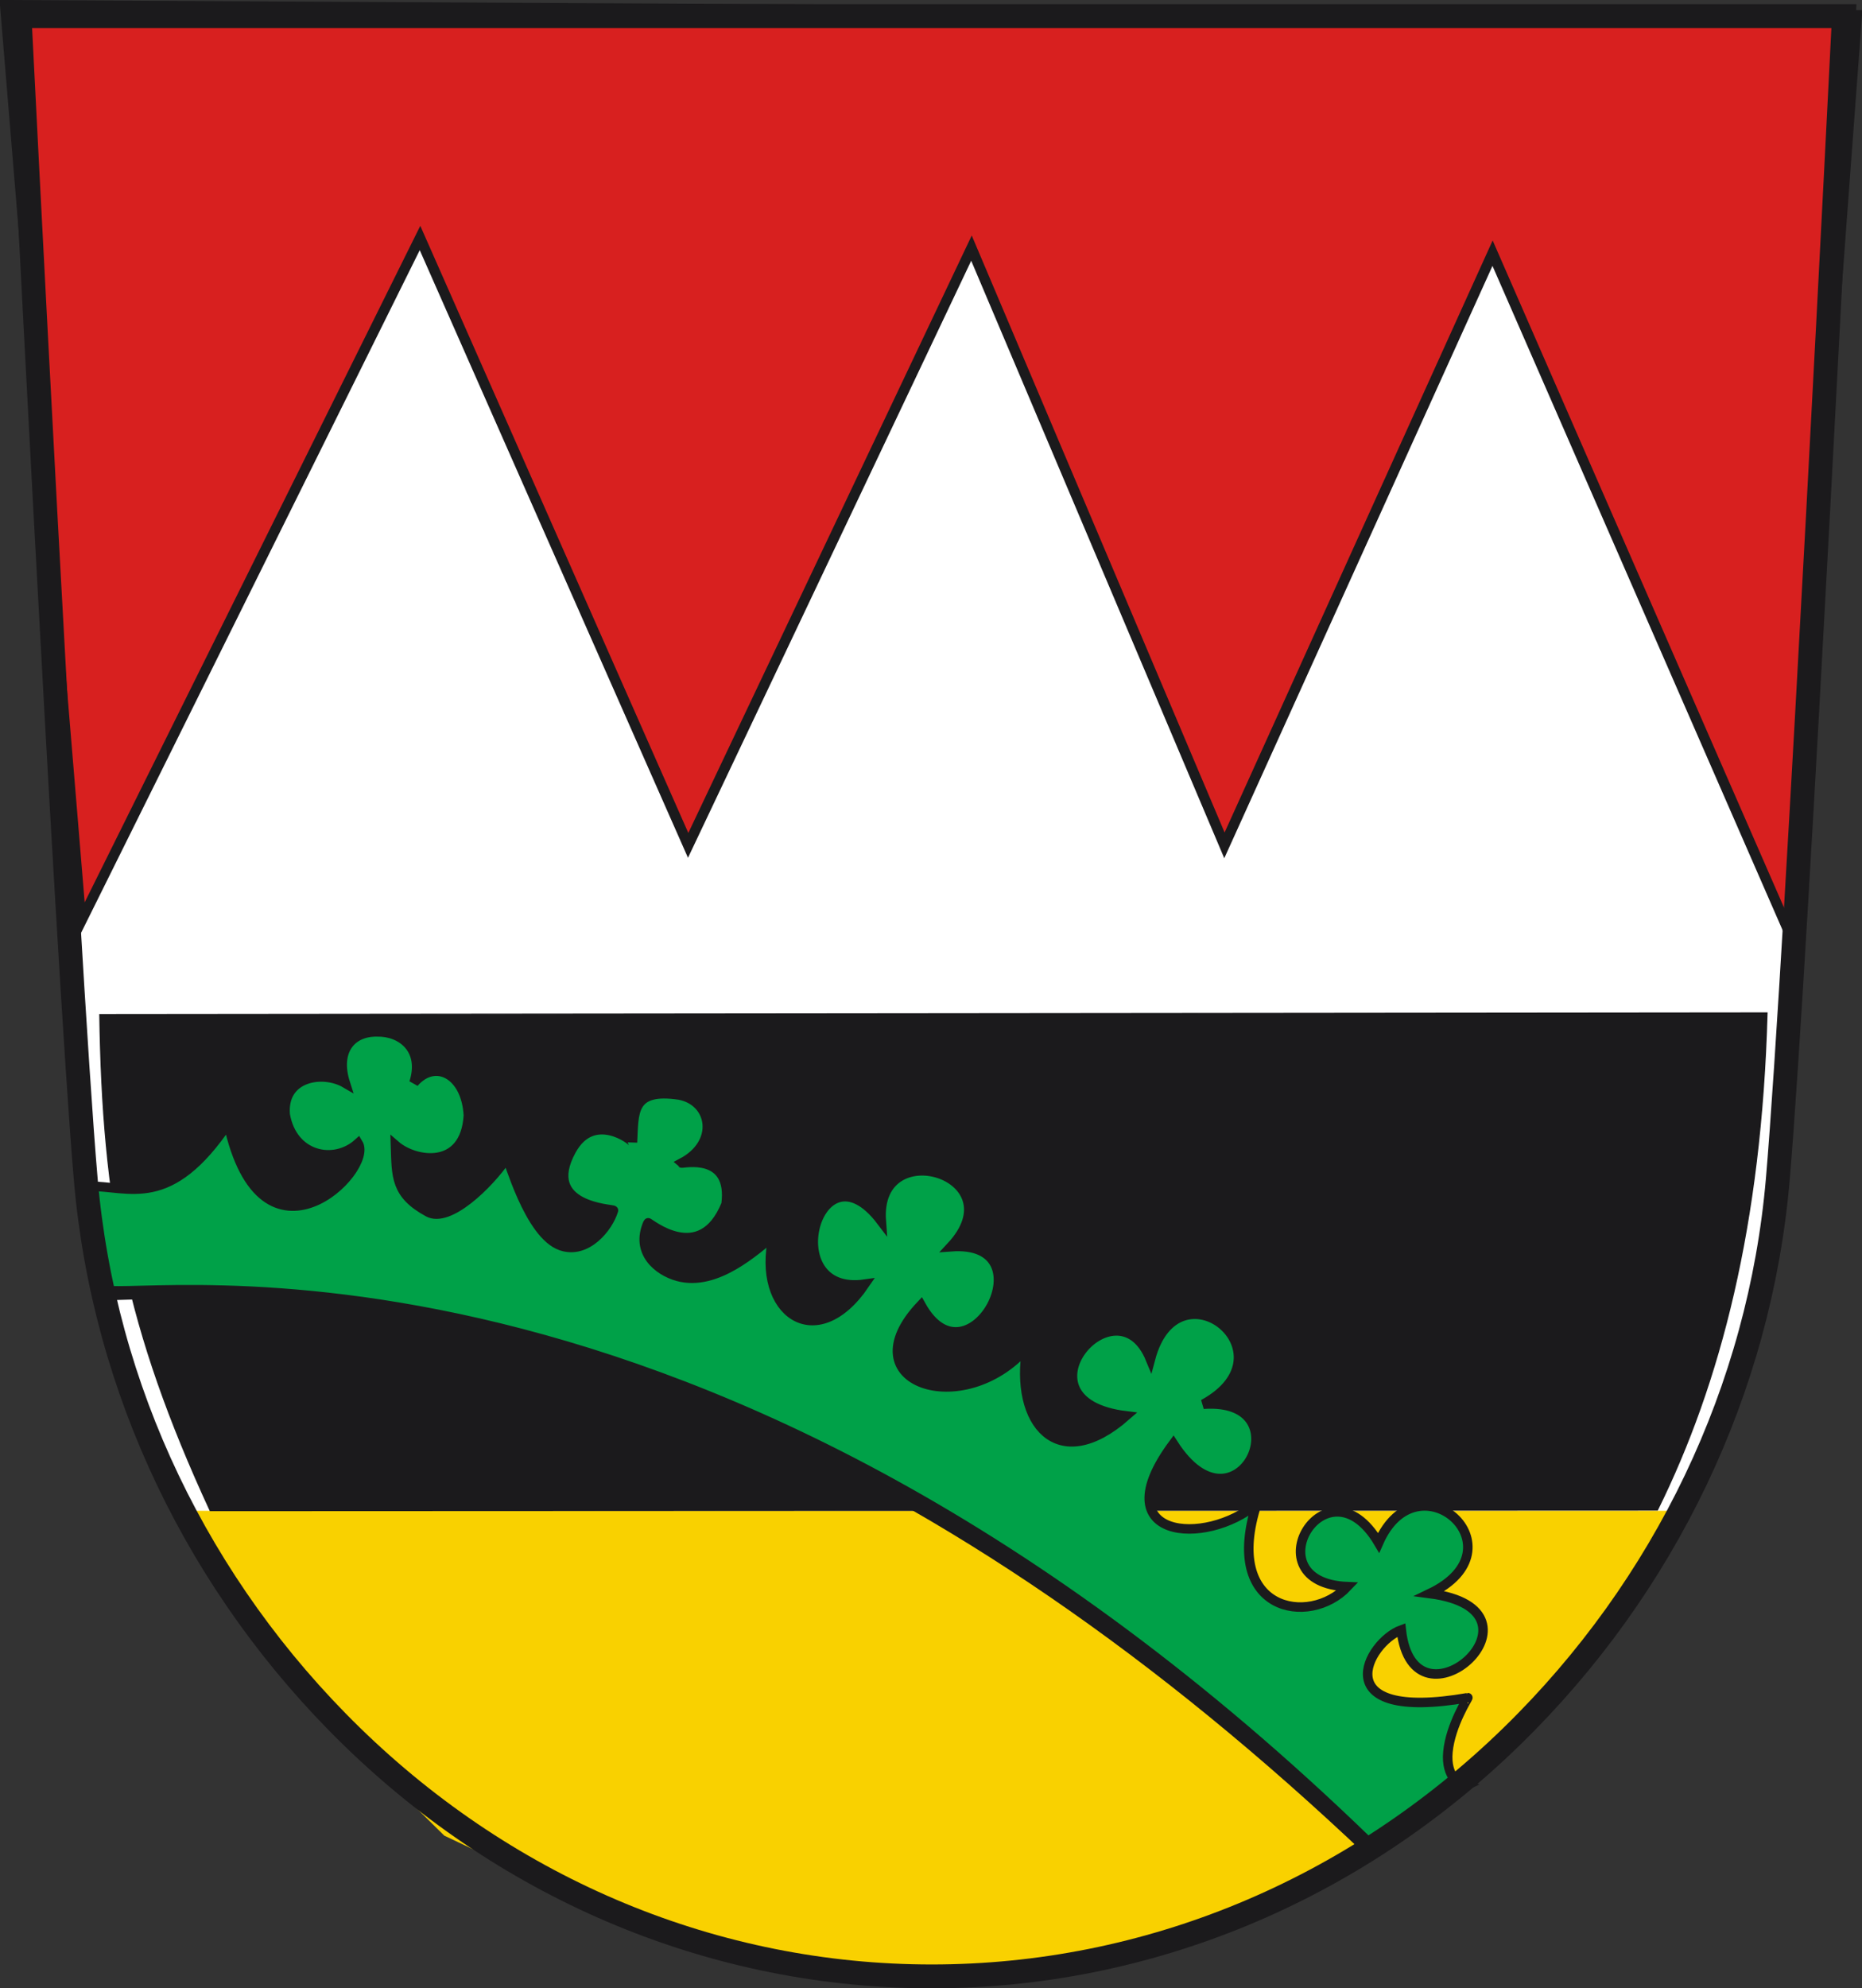
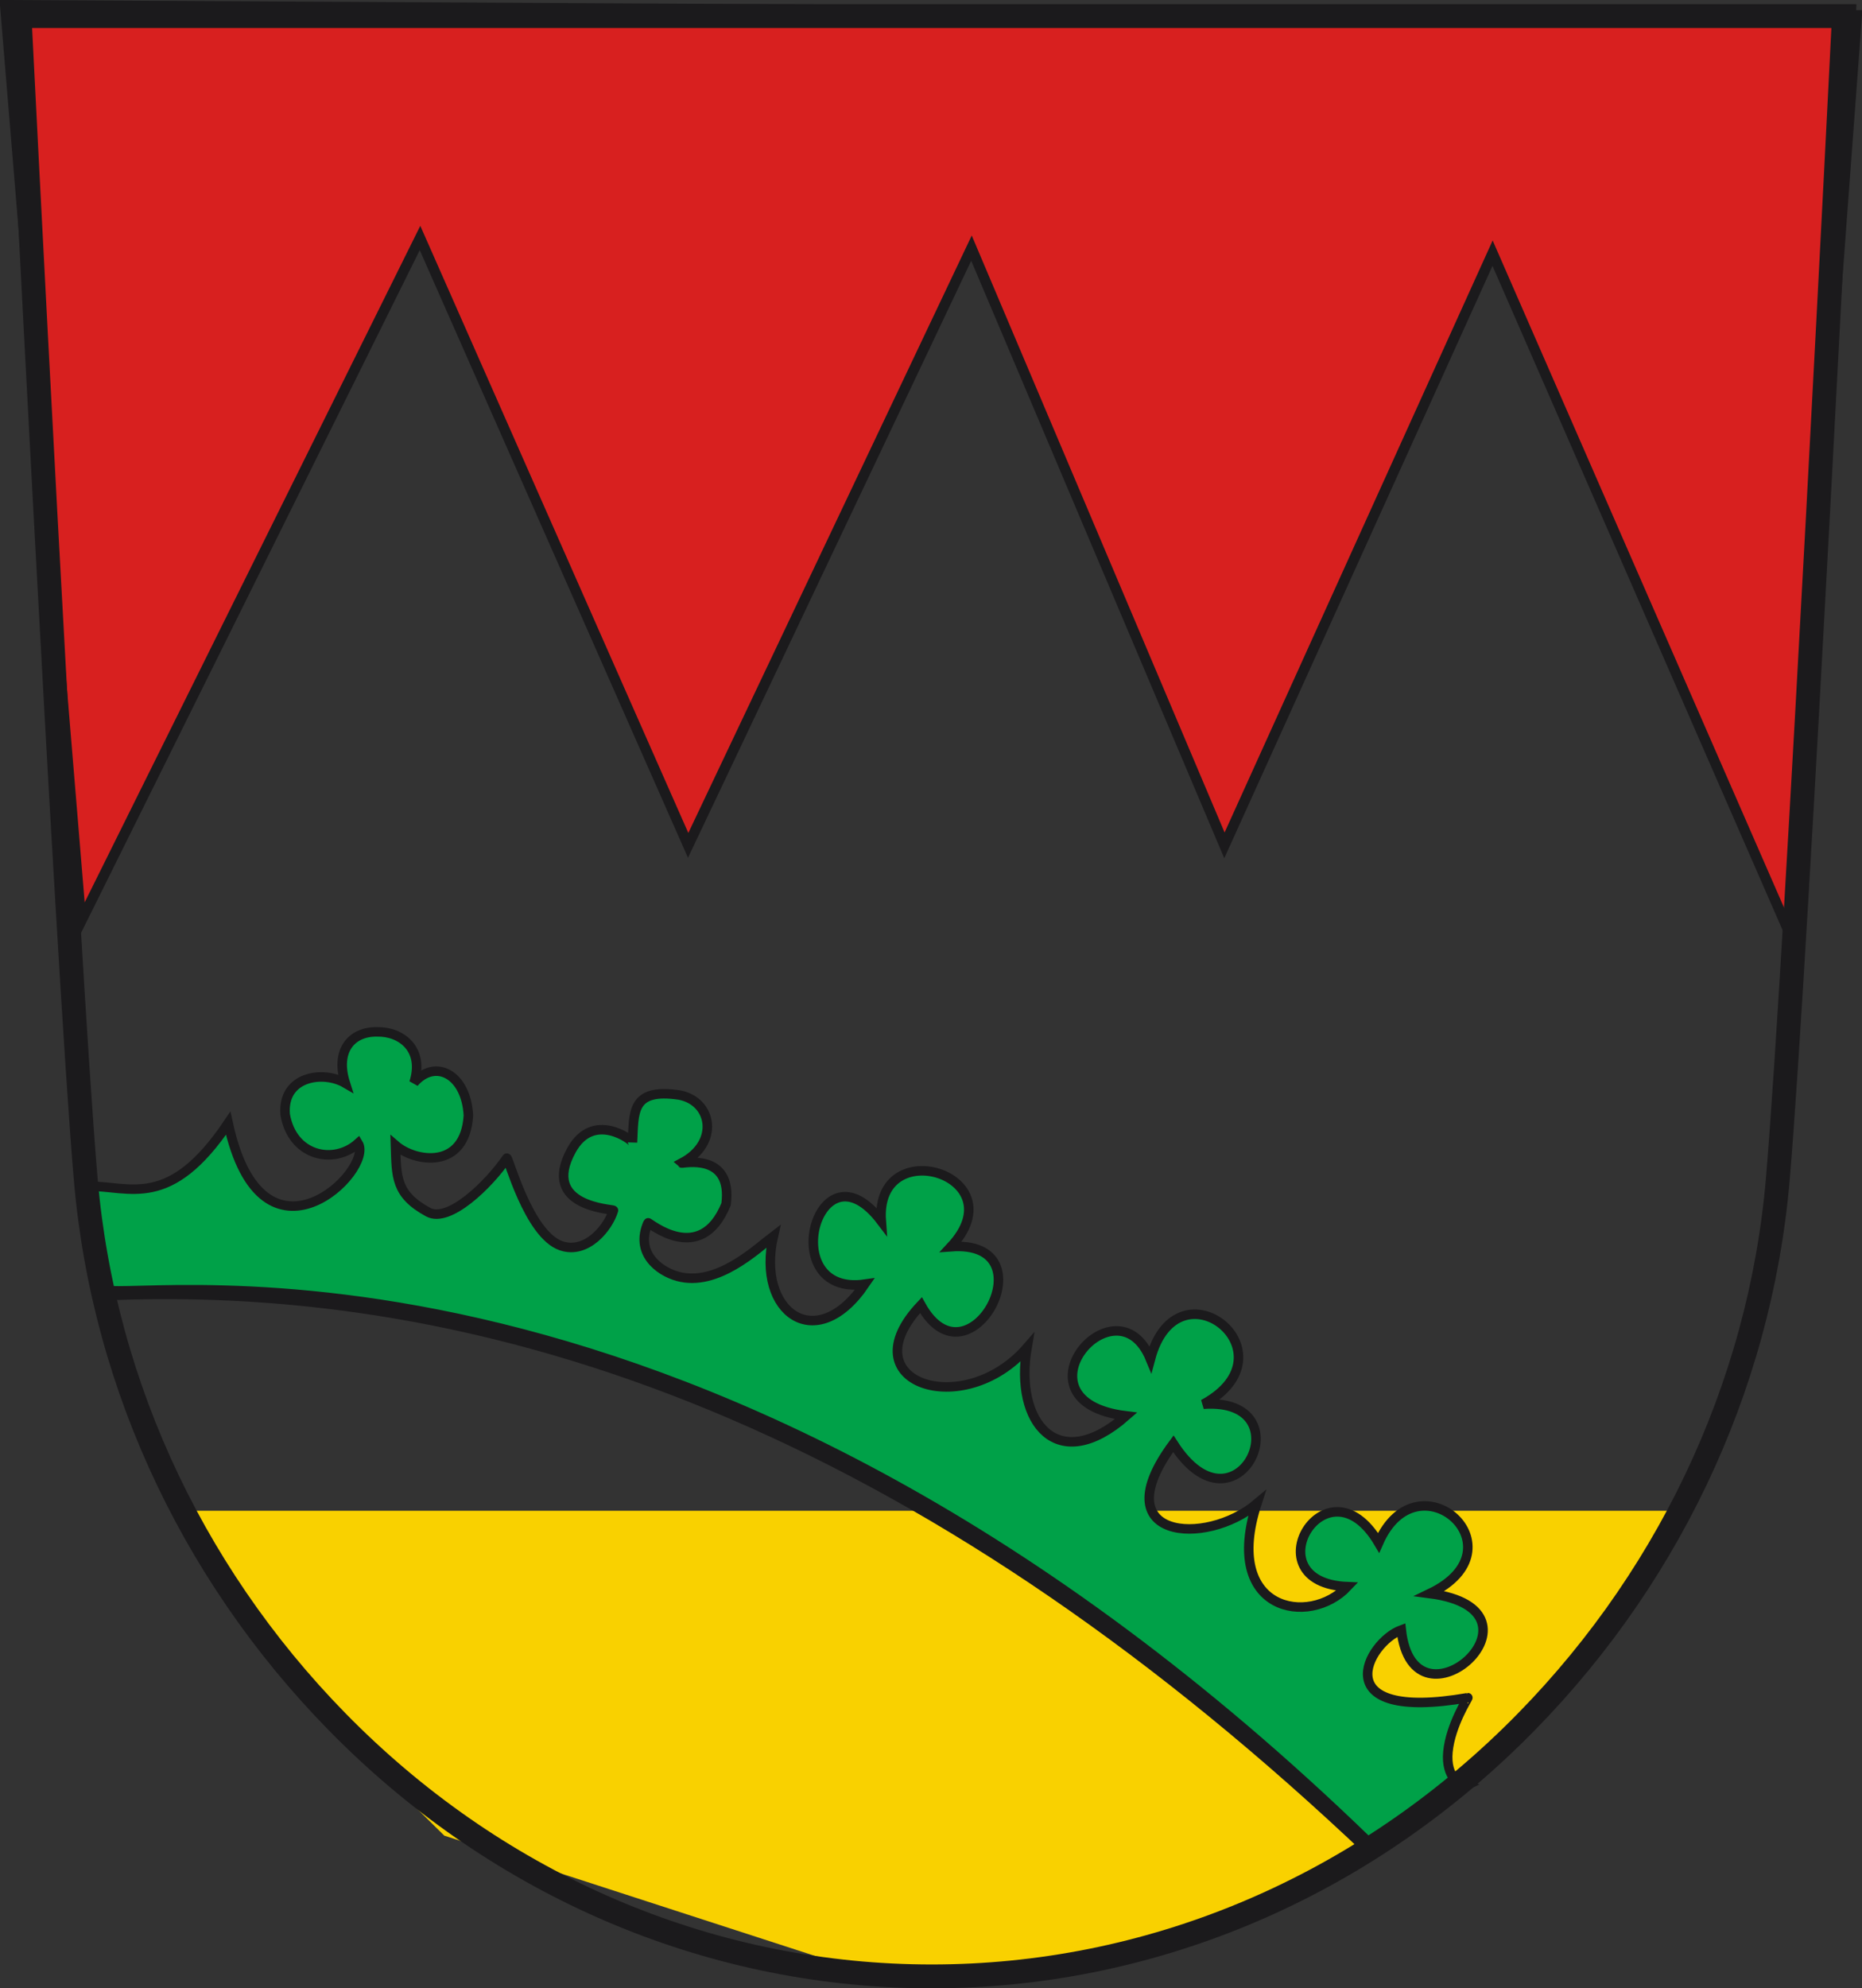
<svg xmlns="http://www.w3.org/2000/svg" version="1.0" width="881.168" height="940.532" id="svg2399">
  <rect width="100%" height="100%" fill="#333333" stroke="none" />
  <defs id="defs2401" />
  <g transform="translate(-147.61,352.19)" id="layer1">
    <g transform="matrix(7.0075953e-2,0,0,7.0075953e-2,147.61,-351.59)" id="g2390" style="fill-rule:evenodd">
-       <path d="M 12416.771,145.208 C 12416.771,145.208 12097.973,6509.831 11970.083,7997.744 C 11848.632,9411.291 11210.955,10746.204 10174.558,11756.524 C 9102.184,12802.016 7710.852,13377.64 6256.662,13377.64 C 4802.552,13377.64 3410.977,12802.016 2338.764,11756.524 C 1302.368,10746.204 664.77,9411.291 543.4,7997.744 C 415.43,6509.831 96.39,145.208 96.39,145.208 L 12416.771,145.208" id="path213" style="fill:#ffffff;fill-opacity:1;fill-rule:nonzero;stroke:none;stroke-width:29.728;stroke-miterlimit:4;stroke-dasharray:none;stroke-opacity:1" />
      <path d="M 547.389,6210.344 L 2836.494,1597.969 L 4647.278,5697.858 L 6560.56,1666.3 L 8268.846,5697.858 L 10079.63,1700.466 L 12079.212,6276.903 L 12539.564,94.677 L 34.903,26.345 L 547.389,6210.344 z" id="path3472" style="fill:#d8201f;fill-opacity:1;fill-rule:evenodd;stroke:#1b1a1c;stroke-width:69.806;stroke-linecap:butt;stroke-linejoin:miter;stroke-miterlimit:4;stroke-dasharray:none;stroke-opacity:1" />
-       <path d="M 1162.349,10189.628 L 11400.777,10189.628 L 10336.625,11624.62 L 8708.151,12801.636 L 7208.665,13269.218 L 5983.278,13349.836 L 4564.409,13124.106 L 3000.429,12382.425 L 1871.783,11269.903 L 1162.349,10189.628 z" id="path3656" style="fill:#f9d100;fill-opacity:1;fill-rule:evenodd;stroke:none;stroke-width:1px;stroke-linecap:butt;stroke-linejoin:miter;stroke-opacity:1" />
-       <path d="M 674.136,6840.155 L 11932.996,6829.131 C 11893.438,8258.002 11616.781,9326.843 11192.761,10184.36 L 1419.5,10188.399 C 851.948,8959.057 692.916,8112.525 674.136,6840.155 z" id="path3470" style="fill:#1b1a1c;fill-opacity:1;fill-rule:evenodd;stroke:#1b1a1c;stroke-width:7.827px;stroke-linecap:butt;stroke-linejoin:miter;stroke-opacity:1" />
+       <path d="M 1162.349,10189.628 L 11400.777,10189.628 L 10336.625,11624.62 L 8708.151,12801.636 L 7208.665,13269.218 L 5983.278,13349.836 L 3000.429,12382.425 L 1871.783,11269.903 L 1162.349,10189.628 z" id="path3656" style="fill:#f9d100;fill-opacity:1;fill-rule:evenodd;stroke:none;stroke-width:1px;stroke-linecap:butt;stroke-linejoin:miter;stroke-opacity:1" />
      <path d="M 628.155,8696.147 C 3532.159,8543.038 6420.248,9742.812 9290.385,12468.409" id="path3661" style="fill:none;fill-rule:evenodd;stroke:#1b1a1c;stroke-width:155.124;stroke-linecap:butt;stroke-linejoin:miter;stroke-miterlimit:4;stroke-dasharray:none;stroke-opacity:1" />
      <path d="M 718.928,8698.654 L 589.082,7997.58 C 881.377,7997.738 1144.738,8161.857 1540.849,7573.725 C 1771.328,8637.133 2529.132,7890.439 2418.352,7708.797 C 2256.113,7854.838 1975.211,7798.716 1925.926,7515.315 C 1904.108,7255.107 2182.42,7215.647 2332.06,7303.1 C 2262.801,7086.363 2371.066,6953.861 2546.926,6956.824 C 2712.779,6953.609 2867.569,7076.373 2795.69,7300.321 C 2938.493,7135.184 3148.467,7242.19 3163.119,7521.304 C 3140.259,7891.99 2800.776,7835.589 2670.752,7722.468 C 2677.724,7931.942 2668.538,8052.784 2891.772,8173.811 C 3030.695,8249.129 3298.557,7989.717 3422.574,7809.184 C 3431.761,7795.81 3568.726,8326.207 3790.598,8401.061 C 3963.058,8459.245 4108.446,8276.653 4142.797,8161.989 C 4145.762,8152.092 3646.032,8143.199 3859.244,7755.587 C 4006.66,7487.589 4271.283,7688.894 4271.154,7703.053 C 4281.69,7500.561 4261.426,7334.664 4588.045,7383.199 C 4812.043,7425.432 4860.205,7708.21 4603.446,7842.232 C 4608.15,7846.786 4949.448,7766.593 4903.233,8120.446 C 4730.356,8544.989 4379.636,8237.848 4376.223,8245.586 C 4287.279,8447.28 4447.419,8571.682 4576.28,8607.139 C 4842.06,8680.271 5109.106,8422.003 5222.453,8336.306 C 5105.727,8848.412 5511.322,9143.558 5840.253,8659.93 C 5230.552,8747.79 5522.529,7668.524 5951.425,8234.147 C 5906.734,7630.358 6872.892,7922.663 6422.26,8406.976 C 7098.572,8356.823 6544.423,9387.324 6219.296,8801.556 C 5724.312,9324.578 6505.775,9584.067 6935.503,9089.143 C 6848.759,9593.819 7142.241,9954.965 7604.755,9548.995 C 6809.188,9452.254 7538.763,8605.375 7769.054,9165.129 C 7950.91,8480.77 8757.439,9124.993 8126.762,9470.178 C 8822.631,9420.814 8354.372,10408.857 7923.751,9737.426 C 7444.33,10383.486 8142.73,10433.028 8487.621,10141.81 C 8252.441,10867.879 8840.649,10975.45 9099.063,10701.776 C 8441.783,10675.276 8958.013,9810.253 9309.896,10405.353 C 9573.712,9804.57 10294.029,10442.94 9655.895,10748.207 C 10530.128,10861.844 9545.104,11739.73 9463.038,10993.877 C 9235.322,11077.157 8940.567,11619.77 9912.658,11451.364 C 9916.192,11450.752 9795.765,11634.662 9778.22,11816.429 C 9761.379,11990.913 9864.837,12042.825 9890.631,12048.242 C 9616.883,12173.867 9548.239,12419.773 9232.833,12416.893 C 4739.014,8068.917 945.646,8774.973 718.928,8698.654 z" id="path14" style="fill:#00a148;fill-opacity:1;fill-rule:evenodd;stroke:#1b1a1c;stroke-width:64.236;stroke-miterlimit:4;stroke-dasharray:none;stroke-opacity:1" />
      <path d="M 12452.453,100.127 C 12452.453,100.127 12133.654,6464.754 12005.764,7952.667 C 11884.313,9366.214 11246.635,10701.128 10210.238,11711.449 C 9137.864,12756.941 7746.531,13332.566 6292.337,13332.566 C 4838.224,13332.566 3446.649,12756.941 2374.436,11711.449 C 1338.038,10701.128 700.441,9366.214 579.071,7952.667 C 451.1,6464.754 132.06,100.127 132.06,100.127 L 12452.453,100.127 z" id="path229" style="fill:none;fill-rule:evenodd;stroke:#1b1a1c;stroke-width:160.969;stroke-linecap:butt;stroke-linejoin:miter;stroke-miterlimit:4;stroke-dasharray:none;stroke-opacity:1" />
    </g>
  </g>
</svg>